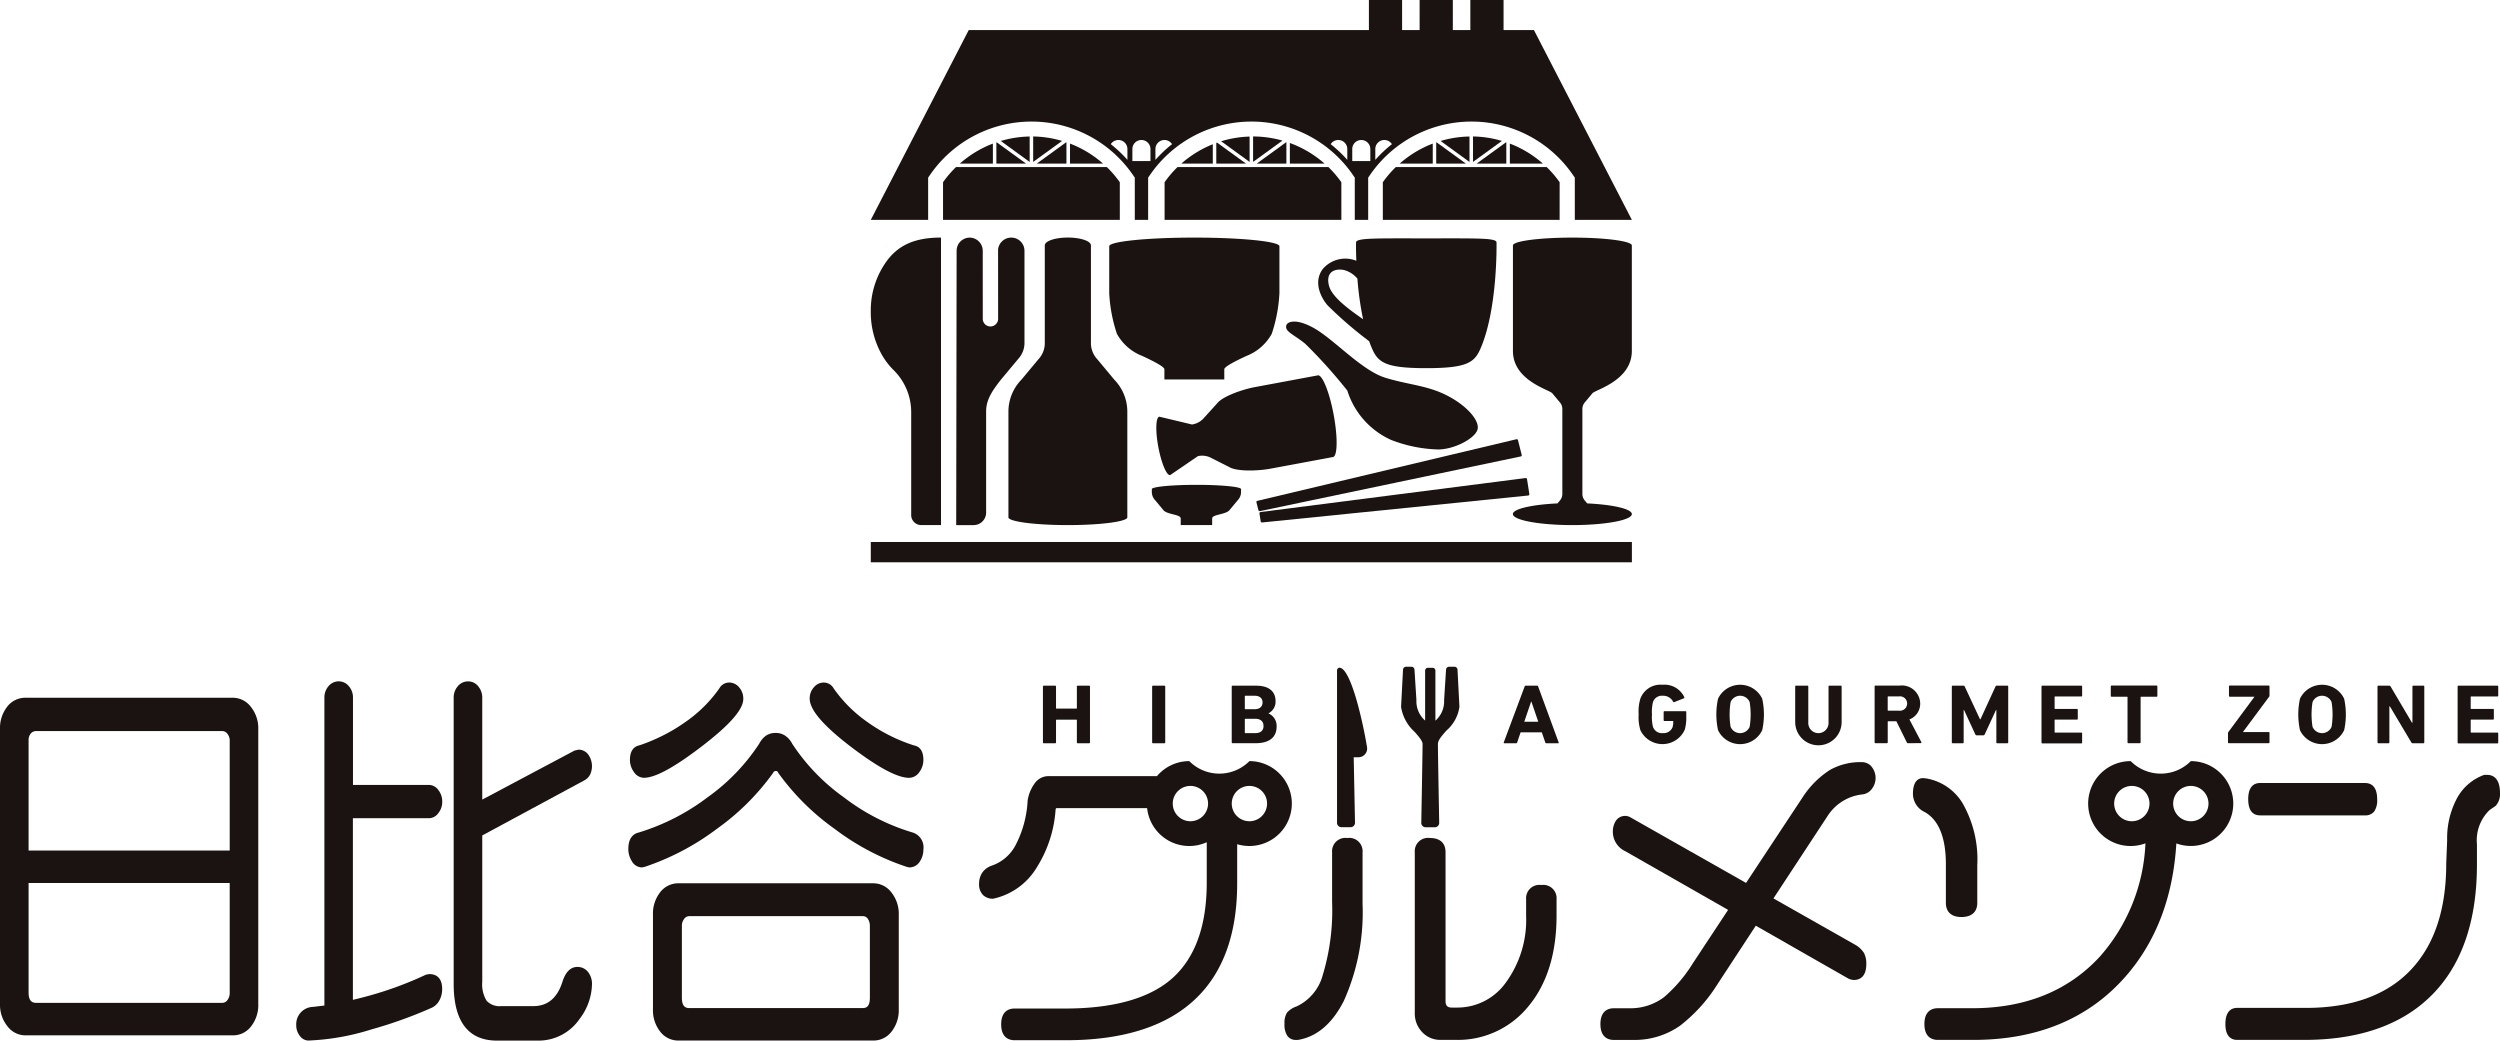
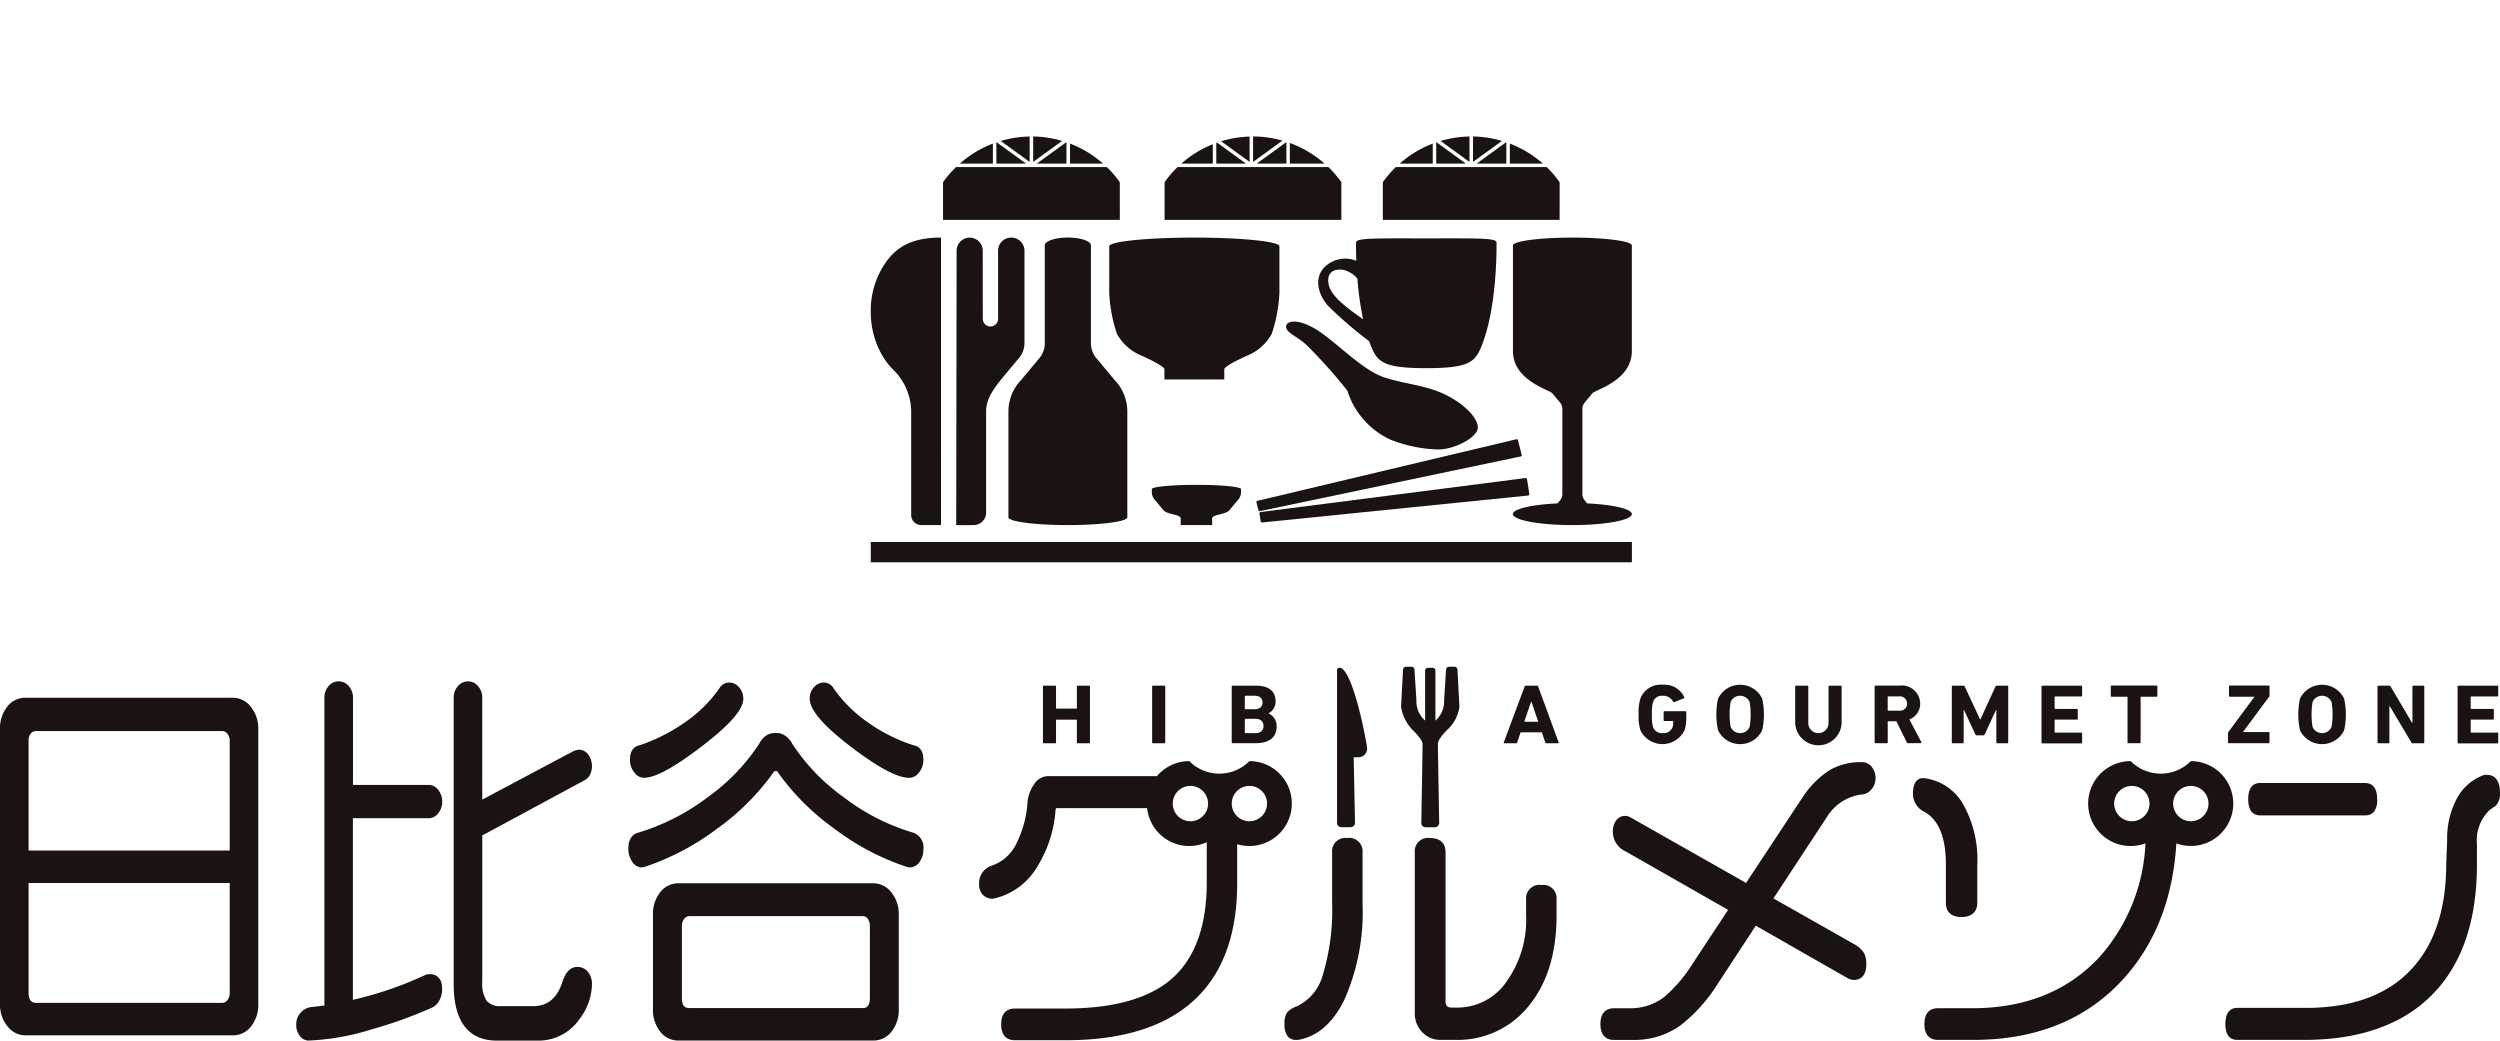
<svg xmlns="http://www.w3.org/2000/svg" viewBox="0 0 280 116.542">
  <g transform="translate(-2058.571 -985.649)">
    <g transform="translate(2058.571 1060.324)">
      <g transform="translate(0 1.635)">
        <path d="M2084.645,1033.168h-23.219a2.545,2.545,0,0,0-2.061,1.021,3.865,3.865,0,0,0-.794,2.479v30.813a3.828,3.828,0,0,0,.814,2.457,2.535,2.535,0,0,0,2.041,1.043h23.219a2.539,2.539,0,0,0,2.059-1.021,3.856,3.856,0,0,0,.794-2.479v-30.813a3.819,3.819,0,0,0-.812-2.455A2.541,2.541,0,0,0,2084.645,1033.168Zm-22.872,17.11v-12.311a1.156,1.156,0,0,1,.251-.8.793.793,0,0,1,.62-.266h20.818a.708.708,0,0,1,.574.3,1.183,1.183,0,0,1,.262.77v12.311Zm22.525,3.639v12.266a1.321,1.321,0,0,1-.262.859.71.71,0,0,1-.574.3h-20.818c-.406,0-.872-.132-.872-1.158v-12.266Z" transform="translate(-2058.571 -1031.331)" fill="#1a1311" />
        <path d="M2104.135,1043.124a1.526,1.526,0,0,0,.612-.625,2.234,2.234,0,0,0-.207-2.248,1.343,1.343,0,0,0-1.075-.549l-.454.1-10.342,5.493v-11.443a1.922,1.922,0,0,0-.436-1.223,1.41,1.41,0,0,0-1.128-.572,1.473,1.473,0,0,0-1.2.574,1.914,1.914,0,0,0-.436,1.224v32.077c0,4.22,1.635,6.358,4.861,6.358h4.514a5.578,5.578,0,0,0,4.737-2.442,6.606,6.606,0,0,0,1.378-3.878,2.116,2.116,0,0,0-.436-1.358,1.473,1.473,0,0,0-1.2-.574c-.75,0-1.309.546-1.659,1.625-.586,1.86-1.661,2.764-3.286,2.764h-3.582a1.988,1.988,0,0,1-1.631-.59,3.492,3.492,0,0,1-.495-2.131V1049.31Z" transform="translate(-2038.657 -1032.051)" fill="#1a1311" />
        <path d="M2093.64,1047.382a1.31,1.31,0,0,0,1.021-.574,1.976,1.976,0,0,0,.436-1.268,2.045,2.045,0,0,0-.436-1.314,1.314,1.314,0,0,0-1.021-.574H2085.1v-9.808a1.91,1.91,0,0,0-.437-1.22,1.468,1.468,0,0,0-2.327,0,1.918,1.918,0,0,0-.437,1.224v34.512l-1.275.153a1.934,1.934,0,0,0-1.878,2.018,1.9,1.9,0,0,0,.4,1.224,1.214,1.214,0,0,0,.949.528,26.823,26.823,0,0,0,7.025-1.234,49.543,49.543,0,0,0,6.847-2.46,1.848,1.848,0,0,0,.8-.786,2.574,2.574,0,0,0,.322-1.3c0-1.447-.89-1.664-1.421-1.664l-.329.049-.073.021a40.2,40.2,0,0,1-4.075,1.646c-1.28.439-2.656.83-4.1,1.169v-20.341Z" transform="translate(-2045.567 -1032.051)" fill="#1a1311" />
        <path d="M2127.716,1045.805h-21.822a2.543,2.543,0,0,0-2.059,1.021,3.858,3.858,0,0,0-.794,2.478v10.615a3.851,3.851,0,0,0,.794,2.477,2.539,2.539,0,0,0,2.059,1.021h21.822a2.543,2.543,0,0,0,2.061-1.021,3.869,3.869,0,0,0,.794-2.477V1049.3a3.821,3.821,0,0,0-.812-2.455A2.542,2.542,0,0,0,2127.716,1045.805Zm-.381,4.8v8.017c0,1.026-.428,1.158-.8,1.158h-19.42c-.39,0-.835-.131-.835-1.158V1050.6a1.255,1.255,0,0,1,.261-.814.7.7,0,0,1,.574-.3h19.42a.643.643,0,0,1,.564.288A1.376,1.376,0,0,1,2127.334,1050.6Z" transform="translate(-2029.909 -1023.186)" fill="#1a1311" />
        <path d="M2118.412,1039.39c3.039,2.3,5.144,3.414,6.435,3.414a1.408,1.408,0,0,0,1.154-.649,2.277,2.277,0,0,0,.446-1.372c0-1.176-.575-1.526-1.069-1.612a18.863,18.863,0,0,1-5.3-2.685,15.276,15.276,0,0,1-3.671-3.682,1.275,1.275,0,0,0-1.132-.671,1.44,1.44,0,0,0-1.1.541,1.842,1.842,0,0,0-.462,1.256C2113.717,1035.2,2115.251,1036.983,2118.412,1039.39Z" transform="translate(-2023.028 -1031.998)" fill="#1a1311" />
        <path d="M2103.036,1042.8c1.268,0,3.391-1.154,6.491-3.527,3.123-2.391,4.641-4.125,4.641-5.3a1.908,1.908,0,0,0-.464-1.3,1.44,1.44,0,0,0-1.1-.541,1.266,1.266,0,0,0-1.121.658,15.11,15.11,0,0,1-3.732,3.717,19.808,19.808,0,0,1-5.236,2.664c-.475.1-1.041.467-1.041,1.612a2.265,2.265,0,0,0,.447,1.372A1.376,1.376,0,0,0,2103.036,1042.8Z" transform="translate(-2030.92 -1031.998)" fill="#1a1311" />
        <path d="M2133.242,1046.727a23.852,23.852,0,0,1-7.755-3.963,22.494,22.494,0,0,1-5.761-5.975,2.419,2.419,0,0,0-.75-.883,1.83,1.83,0,0,0-1.071-.341,1.934,1.934,0,0,0-1.146.319,2.527,2.527,0,0,0-.735.885,22.4,22.4,0,0,1-5.772,5.994,24.614,24.614,0,0,1-7.748,3.962c-.52.125-1.141.546-1.141,1.834a2.52,2.52,0,0,0,.4,1.38,1.309,1.309,0,0,0,1.126.687l.3-.059a28.346,28.346,0,0,0,8.106-4.272,26.893,26.893,0,0,0,6.26-6.223l.02-.033c.091-.182.195-.207.293-.207a.265.265,0,0,1,.283.186l.028.054a27.06,27.06,0,0,0,6.3,6.246,27.875,27.875,0,0,0,8.1,4.258l.215.044.056.007a1.359,1.359,0,0,0,1.161-.661,2.407,2.407,0,0,0,.4-1.36A1.735,1.735,0,0,0,2133.242,1046.727Z" transform="translate(-2030.99 -1029.786)" fill="#1a1311" />
      </g>
      <g transform="translate(109.661 10.571)">
        <g transform="translate(34.2 8.613)">
          <path d="M2153.083,1042.722a1.489,1.489,0,0,0-1.7,1.594v5.57a25.016,25.016,0,0,1-1.047,8.185,5.423,5.423,0,0,1-2.924,3.509,2.46,2.46,0,0,0-1.081.7,2.149,2.149,0,0,0-.278,1.242,2.248,2.248,0,0,0,.317,1.353,1.121,1.121,0,0,0,.936.459l.255,0c2.126-.357,3.858-1.835,5.147-4.394a24.226,24.226,0,0,0,2.087-10.847v-5.771A1.492,1.492,0,0,0,2153.083,1042.722Z" transform="translate(-2146.049 -1042.722)" fill="#1a1311" />
          <path d="M2169.1,1047.984a1.49,1.49,0,0,0-1.707,1.592v1.861a11.871,11.871,0,0,1-2.223,7.406,6.655,6.655,0,0,1-5.44,2.868h-.661c-.495,0-.7-.217-.7-.745v-16.653c0-1.028-.618-1.592-1.74-1.592a1.488,1.488,0,0,0-1.705,1.592v18a3,3,0,0,0,.826,2.145,2.738,2.738,0,0,0,2.063.871h1.671a10.154,10.154,0,0,0,8.206-3.807c2.065-2.509,3.113-5.915,3.113-10.125v-1.824A1.49,1.49,0,0,0,2169.1,1047.984Z" transform="translate(-2140.329 -1042.722)" fill="#1a1311" />
        </g>
        <path d="M2196.878,1041.173a1.519,1.519,0,0,0,.928-.434,2.008,2.008,0,0,0-.007-2.83,1.455,1.455,0,0,0-.944-.355,6.98,6.98,0,0,0-3.588.878,10.289,10.289,0,0,0-2.947,2.9l-6.442,9.75-12.911-7.323a1.234,1.234,0,0,0-1.686.388,2.207,2.207,0,0,0-.322,1.209,2.4,2.4,0,0,0,1.395,2.176l11.513,6.57-3.978,6.029a16.25,16.25,0,0,1-3.181,3.733,6.237,6.237,0,0,1-3.9,1.256h-1.741c-.559,0-1.5.23-1.5,1.774s.938,1.774,1.5,1.774h2.23a8.855,8.855,0,0,0,5.174-1.583,17.817,17.817,0,0,0,4.217-4.675l4.281-6.536,10.265,5.863a1.572,1.572,0,0,0,.721.215c.52,0,1.391-.232,1.391-1.774a2.587,2.587,0,0,0-.258-1.246,2.8,2.8,0,0,0-1.064-.967l-9.078-5.147,6.069-9.239A5.3,5.3,0,0,1,2196.878,1041.173Z" transform="translate(-2097.981 -1037.441)" fill="#1a1311" />
        <g transform="translate(139.588 1.536)">
          <path d="M2213.006,1042.6h11.765a1.226,1.226,0,0,0,1.041-.459,2.256,2.256,0,0,0,.314-1.352c0-1.5-.737-1.811-1.355-1.811h-11.765c-.6,0-1.322.314-1.322,1.811S2212.4,1042.6,2213.006,1042.6Z" transform="translate(-2209.133 -1038.061)" fill="#1a1311" />
          <path d="M2239.422,1038.419h-.244l-.094.015a5.612,5.612,0,0,0-3.039,2.649,9.464,9.464,0,0,0-1.079,4.657l-.105,2.643c0,5.047-1.3,9.005-3.863,11.767-2.671,2.9-6.656,4.371-11.846,4.371h-7.7c-.6,0-1.324.314-1.324,1.81,0,1.467.72,1.774,1.324,1.774h7.522c6.179,0,11-1.705,14.319-5.065s5.009-8.259,5.009-14.561v-2.3a4.681,4.681,0,0,1,1.4-3.8c.094-.072.316-.225.666-.465l.043-.036a1.931,1.931,0,0,0,.472-1.4C2240.884,1038.777,2240.09,1038.419,2239.422,1038.419Z" transform="translate(-2210.133 -1038.419)" fill="#1a1311" />
        </g>
        <g>
          <path d="M2155.525,1037.485a4.744,4.744,0,0,1-6.733,0,4.743,4.743,0,0,0-3.621,1.681h-12.153a1.888,1.888,0,0,0-1.605.906,4.322,4.322,0,0,0-.727,1.832,12.048,12.048,0,0,1-1.306,4.907,4.757,4.757,0,0,1-2.689,2.373,2.1,2.1,0,0,0-1.077.781,2.137,2.137,0,0,0-.362,1.235,1.677,1.677,0,0,0,.457,1.3,1.55,1.55,0,0,0,1.127.393,7.557,7.557,0,0,0,4.882-3.514,13.866,13.866,0,0,0,2.1-6.458c.028-.17.081-.17.143-.17h10.109a4.744,4.744,0,0,0,6.678,3.817v4.521c0,4.787-1.276,8.372-3.791,10.655s-6.58,3.45-12.055,3.45h-5.678c-.559,0-1.5.23-1.5,1.774s.937,1.775,1.5,1.775H2135c6.478,0,11.4-1.6,14.613-4.751,3.013-2.936,4.542-7.239,4.542-12.793v-4.409a4.754,4.754,0,1,0,1.368-9.307Zm-6.607,6.733a1.978,1.978,0,1,1,1.978-1.979A1.98,1.98,0,0,1,2148.918,1044.218Zm6.607,0a1.978,1.978,0,1,1,1.979-1.979A1.981,1.981,0,0,1,2155.525,1044.218Z" transform="translate(-2125.253 -1037.485)" fill="#1a1311" />
        </g>
        <g transform="translate(104.588)">
          <path d="M2192.54,1048.3v4.309c0,1.026.618,1.592,1.741,1.592,1.145,0,1.776-.566,1.776-1.592v-4.235a12.622,12.622,0,0,0-1.685-6.981,5.917,5.917,0,0,0-4.029-2.714l-.345-.038c-.525,0-1.148.308-1.148,1.773a2.258,2.258,0,0,0,1.324,2.031C2191.744,1043.336,2192.54,1045.306,2192.54,1048.3Z" transform="translate(-2188.85 -1036.74)" fill="#1a1311" />
          <path d="M2219.468,1037.485a4.744,4.744,0,0,1-6.732,0,4.754,4.754,0,1,0,1.65,9.208,20.465,20.465,0,0,1-5.069,12.643c-3.529,3.865-8.348,5.823-14.321,5.823h-3.866c-.559,0-1.5.23-1.5,1.774s.937,1.774,1.5,1.774h4.006c7.132,0,12.837-2.365,16.96-7.03,3.462-3.916,5.388-8.948,5.75-14.975a4.752,4.752,0,1,0,1.623-9.218Zm-6.607,6.733a1.978,1.978,0,1,1,1.978-1.979A1.979,1.979,0,0,1,2212.861,1044.218Zm6.607,0a1.978,1.978,0,1,1,1.979-1.979A1.979,1.979,0,0,1,2219.468,1044.218Z" transform="translate(-2188.345 -1037.485)" fill="#1a1311" />
        </g>
      </g>
      <g transform="translate(116.808)">
        <path d="M2160.525,1035.542l-.214-4.141a.345.345,0,0,0-.348-.344h-.592a.341.341,0,0,0-.345.339l-.217,3.4a2.865,2.865,0,0,1-.975,2.3V1031.5a.315.315,0,0,0-.326-.326h-.5a.315.315,0,0,0-.325.326v5.586a2.866,2.866,0,0,1-.975-2.3l-.216-3.381a.344.344,0,0,0-.347-.347h-.592a.343.343,0,0,0-.347.341l-.217,4.151a4.733,4.733,0,0,0,1.518,2.8c.459.521.89,1.015.89,1.357,0,.923-.142,8.748-.143,8.828a.484.484,0,0,0,.494.5h1.017a.49.49,0,0,0,.495-.5c0-.076-.145-7.719-.145-8.821,0-.442.469-.965.965-1.52A4.28,4.28,0,0,0,2160.525,1035.542Z" transform="translate(-2113.877 -1031.057)" fill="#1a1311" />
        <path d="M2152.044,1041.151a.974.974,0,0,0,.949-1.1c-.385-2.41-1.728-8.7-3.038-8.928a.3.3,0,0,0-.326.326v17.034a.484.484,0,0,0,.5.5h1.017a.491.491,0,0,0,.495-.5c0-.076-.145-7.327-.145-7.327Z" transform="translate(-2116.689 -1031.014)" fill="#1a1311" />
        <g transform="translate(66.722 2.018)">
          <path d="M2170.171,1035.609a4.973,4.973,0,0,1,.189-1.761,2.407,2.407,0,0,1,2.5-1.564,2.438,2.438,0,0,1,2.414,1.373.1.1,0,0,1-.039.143l-1.068.426c-.071.02-.12,0-.14-.048a1.247,1.247,0,0,0-1.167-.663,1.042,1.042,0,0,0-1.087.72,4.389,4.389,0,0,0-.11,1.373,4.467,4.467,0,0,0,.11,1.383,1.053,1.053,0,0,0,1.107.71,1.073,1.073,0,0,0,1.087-.663,2.094,2.094,0,0,0,.08-.635c0-.038-.02-.057-.06-.057h-.918a.091.091,0,0,1-.1-.094v-.91a.092.092,0,0,1,.1-.1h2.335a.093.093,0,0,1,.1.1v.53a4.89,4.89,0,0,1-.171,1.45,2.739,2.739,0,0,1-4.968.048A4.989,4.989,0,0,1,2170.171,1035.609Z" transform="translate(-2170.171 -1032.284)" fill="#1a1311" />
          <path d="M2175.652,1037.372a8.248,8.248,0,0,1,0-3.524,2.738,2.738,0,0,1,4.947,0,8.228,8.228,0,0,1,0,3.524,2.739,2.739,0,0,1-4.947,0Zm3.541-.38a8.7,8.7,0,0,0,0-2.766,1.157,1.157,0,0,0-2.135,0,8.761,8.761,0,0,0,0,2.766,1.157,1.157,0,0,0,2.135,0Z" transform="translate(-2166.761 -1032.284)" fill="#1a1311" />
          <path d="M2180.831,1036.422v-3.98a.093.093,0,0,1,.1-.1h1.268a.093.093,0,0,1,.1.1v4.018a1.135,1.135,0,1,0,2.266,0v-4.018a.093.093,0,0,1,.1-.1h1.268a.093.093,0,0,1,.1.1v3.98a2.6,2.6,0,0,1-5.2,0Z" transform="translate(-2163.3 -1032.243)" fill="#1a1311" />
          <path d="M2189.993,1038.79a.139.139,0,0,1-.152-.1l-1.166-2.359h-.907c-.041,0-.061.018-.061.056v2.3a.092.092,0,0,1-.1.1h-1.268a.092.092,0,0,1-.1-.1v-6.252a.093.093,0,0,1,.1-.1h2.7a2.061,2.061,0,0,1,2.306,2,1.884,1.884,0,0,1-1.209,1.791l1.337,2.539a.073.073,0,0,1-.069.114Zm-.11-4.444a.808.808,0,0,0-.918-.8h-1.2c-.041,0-.061.02-.061.057v1.487c0,.038.02.057.061.057h1.2A.811.811,0,0,0,2189.883,1034.347Z" transform="translate(-2159.812 -1032.243)" fill="#1a1311" />
          <path d="M2191.5,1032.443a.094.094,0,0,1,.1-.1h1.188a.155.155,0,0,1,.159.1l1.715,3.675h.042l1.685-3.675a.156.156,0,0,1,.159-.1h1.168a.092.092,0,0,1,.1.1v6.252a.091.091,0,0,1-.1.1h-1.128a.092.092,0,0,1-.1-.1v-3.628h-.041l-1.256,2.719a.191.191,0,0,1-.189.123h-.689a.191.191,0,0,1-.189-.123l-1.257-2.719h-.041v3.628a.092.092,0,0,1-.1.1H2191.6a.093.093,0,0,1-.1-.1Z" transform="translate(-2156.426 -1032.243)" fill="#1a1311" />
          <path d="M2197.607,1032.443a.093.093,0,0,1,.1-.1h4.35a.092.092,0,0,1,.1.1v1.013a.091.091,0,0,1-.1.1h-2.924a.052.052,0,0,0-.059.057v1.278a.052.052,0,0,0,.059.058h2.436a.091.091,0,0,1,.1.1v1a.091.091,0,0,1-.1.1h-2.436c-.04,0-.059.018-.059.056v1.337c0,.038.02.056.059.056h2.924a.091.091,0,0,1,.1.1v1.013a.092.092,0,0,1-.1.1h-4.35a.092.092,0,0,1-.1-.1Z" transform="translate(-2152.488 -1032.243)" fill="#1a1311" />
          <path d="M2204.3,1038.79a.092.092,0,0,1-.1-.1v-5.049c0-.038-.019-.057-.061-.057h-1.715a.093.093,0,0,1-.1-.1v-1.051a.094.094,0,0,1,.1-.1h5.018a.093.093,0,0,1,.1.1v1.051a.092.092,0,0,1-.1.1h-1.715a.053.053,0,0,0-.061.057v5.049a.092.092,0,0,1-.1.1Z" transform="translate(-2149.447 -1032.243)" fill="#1a1311" />
          <path d="M2210.407,1038.79a.092.092,0,0,1-.1-.1v-1.043a.152.152,0,0,1,.03-.094l2.924-3.95v-.02h-2.743a.092.092,0,0,1-.1-.1v-1.051a.093.093,0,0,1,.1-.1h4.338a.093.093,0,0,1,.1.1v1.042a.152.152,0,0,1-.03.094l-2.933,3.952v.018h2.863a.092.092,0,0,1,.1.1v1.051a.092.092,0,0,1-.1.1Z" transform="translate(-2144.302 -1032.243)" fill="#1a1311" />
          <path d="M2215.283,1037.372a8.3,8.3,0,0,1,0-3.524,2.739,2.739,0,0,1,4.948,0,8.3,8.3,0,0,1,0,3.524,2.74,2.74,0,0,1-4.948,0Zm3.541-.38a8.741,8.741,0,0,0,0-2.766,1.157,1.157,0,0,0-2.135,0,8.858,8.858,0,0,0,0,2.766,1.157,1.157,0,0,0,2.135,0Z" transform="translate(-2141.216 -1032.284)" fill="#1a1311" />
          <path d="M2220.489,1032.443a.094.094,0,0,1,.1-.1h1.2a.187.187,0,0,1,.169.1l2.394,4.055h.05v-4.055a.094.094,0,0,1,.1-.1h1.128a.093.093,0,0,1,.1.1v6.252a.092.092,0,0,1-.1.1h-1.187a.177.177,0,0,1-.169-.1l-2.406-4.046h-.049v4.046a.091.091,0,0,1-.1.1h-1.128a.093.093,0,0,1-.1-.1Z" transform="translate(-2137.739 -1032.243)" fill="#1a1311" />
          <path d="M2225.945,1032.443a.093.093,0,0,1,.1-.1h4.349a.092.092,0,0,1,.1.1v1.013a.091.091,0,0,1-.1.1h-2.924a.052.052,0,0,0-.06.057v1.278a.052.052,0,0,0,.06.058h2.434a.092.092,0,0,1,.1.1v1a.092.092,0,0,1-.1.1h-2.434c-.039,0-.06.018-.06.056v1.337c0,.038.02.056.06.056h2.924a.091.091,0,0,1,.1.1v1.013a.091.091,0,0,1-.1.1h-4.349a.092.092,0,0,1-.1-.1Z" transform="translate(-2134.222 -1032.243)" fill="#1a1311" />
        </g>
        <g transform="translate(0 2.123)">
          <g>
            <path d="M2129.6,1032.442a.092.092,0,0,1,.1-.094h1.266a.092.092,0,0,1,.1.094v2.416a.052.052,0,0,0,.06.057h2.215a.052.052,0,0,0,.059-.057v-2.416a.093.093,0,0,1,.1-.094h1.268a.091.091,0,0,1,.1.094v6.253a.091.091,0,0,1-.1.1H2133.5a.093.093,0,0,1-.1-.1v-2.482a.052.052,0,0,0-.059-.058h-2.215a.052.052,0,0,0-.06.058v2.482a.093.093,0,0,1-.1.1H2129.7a.092.092,0,0,1-.1-.1Z" transform="translate(-2129.599 -1032.348)" fill="#1a1311" />
            <path d="M2137.037,1032.442a.092.092,0,0,1,.1-.094h1.266a.092.092,0,0,1,.1.094v6.253a.092.092,0,0,1-.1.1h-1.266a.093.093,0,0,1-.1-.1Z" transform="translate(-2124.805 -1032.348)" fill="#1a1311" />
            <path d="M2142.457,1032.442a.092.092,0,0,1,.1-.094h2.644c1.477,0,2.165.691,2.165,1.714a1.455,1.455,0,0,1-.788,1.375v.018a1.518,1.518,0,0,1,.908,1.459c0,1.27-.888,1.876-2.355,1.876h-2.574a.093.093,0,0,1-.1-.1Zm2.566,2.539c.557,0,.886-.284.886-.758s-.329-.748-.886-.748h-1.038c-.041,0-.061.02-.061.058v1.391c0,.038.02.057.061.057Zm-1.038,2.681h1.116c.6,0,.918-.3.918-.8s-.319-.806-.918-.806h-1.116c-.041,0-.061.02-.061.058v1.5C2143.924,1037.644,2143.944,1037.661,2143.985,1037.661Z" transform="translate(-2121.312 -1032.348)" fill="#1a1311" />
            <path d="M2163.323,1032.442a.128.128,0,0,1,.13-.094h1.257a.127.127,0,0,1,.129.094l2.294,6.253c.022.057,0,.1-.069.1h-1.3a.12.12,0,0,1-.13-.1l-.388-1.127h-2.374l-.379,1.127a.119.119,0,0,1-.13.1h-1.307c-.069,0-.091-.038-.069-.1Zm1.526,3.942-.768-2.255h-.03l-.768,2.255Z" transform="translate(-2109.373 -1032.348)" fill="#1a1311" />
          </g>
        </g>
      </g>
    </g>
    <g transform="translate(2156.099 985.649)">
      <g transform="translate(0 26.612)">
        <rect id="長方形_1172" data-name="長方形 1172" width="85.244" height="2.273" transform="translate(0 34.092)" fill="#1a1311" />
        <path d="M2160.451,1001.885c-5.629,0-7.786-.061-7.866.436,0,0-.018.814.031,2.072a3.306,3.306,0,0,0-3.775.944c-1.182,1.625.056,3.495.576,4.067a45.043,45.043,0,0,0,3.94,3.465c.271.2.5.385.7.541.1.285.209.563.327.829.676,1.552,1.516,2.181,6.068,2.181s5.387-.628,6.067-2.181c1.955-4.491,1.8-11.918,1.8-11.918C2168.271,1001.824,2166.079,1001.885,2160.451,1001.885Zm-10.88,5.35c-.424-1.536.545-2.02,1.667-1.807a2.929,2.929,0,0,1,1.5.965,34.987,34.987,0,0,0,.637,4.55C2152.283,1010.162,2149.952,1008.614,2149.571,1007.235Z" transform="translate(-2098.236 -1001.798)" fill="#1a1311" />
        <path d="M2173.26,1015.565l-29.015,6.9a.136.136,0,0,0-.1.171l.222.873a.143.143,0,0,0,.14.107l.027,0,29.212-6.124a.147.147,0,0,0,.092-.062.14.14,0,0,0,.016-.11l-.416-1.65A.147.147,0,0,0,2173.26,1015.565Z" transform="translate(-2100.951 -992.982)" fill="#1a1311" />
        <path d="M2144.373,1022.069a.154.154,0,0,0-.027.107l.138.886a.141.141,0,0,0,.142.12h.013l29.807-3.019a.143.143,0,0,0,.1-.054.144.144,0,0,0,.028-.109l-.262-1.676a.147.147,0,0,0-.158-.118l-29.685,3.807A.155.155,0,0,0,2144.373,1022.069Z" transform="translate(-2100.815 -991.277)" fill="#1a1311" />
        <path d="M2120.418,1016.657a6.611,6.611,0,0,1,1.983,4.72v11.55a1.123,1.123,0,0,0,1.113,1.1h2.225v-32.2c-2.985,0-4.693.885-5.924,2.427a9.384,9.384,0,0,0-1.94,5.863,9.688,9.688,0,0,0,1.276,4.9A7.87,7.87,0,0,0,2120.418,1016.657Z" transform="translate(-2117.875 -1001.831)" fill="#1a1311" />
        <path d="M2127.53,1011.784a.857.857,0,0,1-.861-.847l-.005-7.632a1.472,1.472,0,0,0-1.457-1.472h-.011a1.472,1.472,0,0,0-1.457,1.472s-.046,30.516-.046,30.725h1.942a1.4,1.4,0,0,0,1.409-1.4v-11.339c0-1.345.737-2.376,1.688-3.587l1.9-2.278a2.664,2.664,0,0,0,.708-1.914V1003.3a1.482,1.482,0,0,0-2.957-.132c0,.041.005,7.826.005,7.826A.872.872,0,0,1,2127.53,1011.784Z" transform="translate(-2114.126 -1001.831)" fill="#1a1311" />
        <path d="M2133.907,1034.029c3.679,0,6.666-.391,6.666-.875l-.005-.013v-11.8a5.13,5.13,0,0,0-1.462-3.6l-1.9-2.283a2.662,2.662,0,0,1-.714-1.919v-10.837h0c0-.483-1.156-.877-2.585-.877s-2.583.393-2.583.877v10.837a2.662,2.662,0,0,1-.714,1.919l-1.9,2.283a5.132,5.132,0,0,0-1.458,3.6v11.8l-.005.013C2127.245,1033.638,2130.227,1034.029,2133.907,1034.029Z" transform="translate(-2111.836 -1001.831)" fill="#1a1311" />
-         <path d="M2150.076,1021.671l7.017-1.307.016,0c.51-.1.543-2.218.072-4.746s-1.266-4.5-1.774-4.407l-.013.007-7.021,1.309c-1.419.262-3.621,1.036-4.23,1.814l-1.472,1.623a2.168,2.168,0,0,1-1.354.753l-3.664-.875v0c-.395.074-.444,1.6-.107,3.4s.929,3.215,1.325,3.143l3.11-2.123a2.164,2.164,0,0,1,1.532.224l1.959.988C2146.322,1022,2148.656,1021.933,2150.076,1021.671Z" transform="translate(-2105.341 -995.786)" fill="#1a1311" />
        <path d="M2140.291,1016.559v1.16H2147v-1.16c.061-.311,1.4-.979,2.521-1.492a5.5,5.5,0,0,0,2.794-2.463,16.979,16.979,0,0,0,.86-4.534v-5.276c-.01-.531-4.272-.964-9.531-.964s-9.522.432-9.531.964v5.276a16.982,16.982,0,0,0,.86,4.534,5.493,5.493,0,0,0,2.794,2.463C2138.895,1015.581,2140.228,1016.249,2140.291,1016.559Z" transform="translate(-2107.407 -1001.831)" fill="#1a1311" />
        <path d="M2143.771,1023.177v-.74c0-.467,1.442-.418,1.916-.908l.96-1.153a1.344,1.344,0,0,0,.36-.969v-.26c0-.263-2.235-.479-4.993-.479s-5,.215-5,.479v.26a1.344,1.344,0,0,0,.36.969l.959,1.153c.475.49,1.917.441,1.917.908v.74Z" transform="translate(-2105.537 -990.978)" fill="#1a1311" />
        <path d="M2168.268,1001.831c-3.679,0-6.657.393-6.657.877v11.814c0,3.3,4,4.315,4.4,4.736l.824.988a1.153,1.153,0,0,1,.309.83v9.412a1.154,1.154,0,0,1-.309.832l-.23.28c-2.875.135-5,.618-5,1.194,0,.684,2.983,1.235,6.662,1.235s6.662-.551,6.662-1.235c0-.576-2.127-1.059-5-1.194l-.233-.28a1.158,1.158,0,0,1-.307-.832v-9.412a1.157,1.157,0,0,1,.307-.83l.824-.988c.409-.421,4.408-1.436,4.408-4.736v-11.814C2174.929,1002.224,2171.948,1001.831,2168.268,1001.831Z" transform="translate(-2089.69 -1001.831)" fill="#1a1311" />
        <path d="M2153.018,1015.278a9.018,9.018,0,0,0,4.894,5.522,15.637,15.637,0,0,0,5.213,1.071c1.832.039,4.371-1.289,4.5-2.355.149-1.242-2.051-3.33-4.861-4.289-1.761-.6-3.431-.758-5.48-1.383-2.67-.816-5.787-4.347-8.071-5.6-1.964-1.079-2.891-.668-3.016-.306-.251.73.834,1.046,2.11,2.1A56.61,56.61,0,0,1,2153.018,1015.278Z" transform="translate(-2099.646 -998.145)" fill="#1a1311" />
      </g>
      <g transform="translate(0.001)">
        <g transform="translate(57.352 15.289)">
          <path d="M2158.889,997.791l3.238-2.35a12.112,12.112,0,0,0-3.238-.5Z" transform="translate(-2148.793 -994.946)" fill="#1a1311" />
          <path d="M2165.1,997.668a12.118,12.118,0,0,0-3.7-2.24v2.24Z" transform="translate(-2147.178 -994.635)" fill="#1a1311" />
          <path d="M2162.458,995.348l-.028-.01-3.292,2.388h3.321Z" transform="translate(-2148.633 -994.693)" fill="#1a1311" />
          <path d="M2159.918,994.946a12.113,12.113,0,0,0-3.236.5l3.236,2.35Z" transform="translate(-2150.216 -994.946)" fill="#1a1311" />
          <path d="M2156.383,995.348v2.378h3.321l-3.291-2.388Z" transform="translate(-2150.408 -994.693)" fill="#1a1311" />
          <path d="M2172.549,998.724a12.115,12.115,0,0,0-1.452-1.7H2154.2a12.093,12.093,0,0,0-1.454,1.7v4.217h19.8Z" transform="translate(-2152.75 -993.603)" fill="#1a1311" />
          <path d="M2157.6,995.428a12.12,12.12,0,0,0-3.7,2.24h3.7Z" transform="translate(-2152.013 -994.635)" fill="#1a1311" />
        </g>
        <g transform="translate(32.904 15.284)">
          <path d="M2143.912,997.793l3.287-2.386a12.057,12.057,0,0,0-3.287-.464Z" transform="translate(-2133.999 -994.943)" fill="#1a1311" />
          <path d="M2150.3,997.694a12.163,12.163,0,0,0-3.886-2.307v2.307Z" transform="translate(-2132.384 -994.657)" fill="#1a1311" />
          <path d="M2147.481,995.325l-3.32,2.41h3.32Z" transform="translate(-2133.839 -994.697)" fill="#1a1311" />
          <path d="M2144.923,994.95a12.089,12.089,0,0,0-3.187.525l3.188,2.314Z" transform="translate(-2135.401 -994.938)" fill="#1a1311" />
          <path d="M2141.406,995.394v2.315h3.32l-3.233-2.347Z" transform="translate(-2135.614 -994.672)" fill="#1a1311" />
          <path d="M2157.683,998.724a12.2,12.2,0,0,0-1.452-1.7h-16.893a12.059,12.059,0,0,0-1.454,1.7v4.217h19.8Z" transform="translate(-2137.884 -993.599)" fill="#1a1311" />
          <path d="M2142.548,995.473a12.129,12.129,0,0,0-3.521,2.166h3.521Z" transform="translate(-2137.148 -994.601)" fill="#1a1311" />
        </g>
        <g transform="translate(8.091 15.289)">
          <path d="M2132.5,995.348l-.028-.01-3.292,2.388h3.32Z" transform="translate(-2118.679 -994.693)" fill="#1a1311" />
          <path d="M2129.964,994.946a12.112,12.112,0,0,0-3.236.5l3.236,2.35Z" transform="translate(-2120.261 -994.946)" fill="#1a1311" />
          <path d="M2135.145,997.668a12.122,12.122,0,0,0-3.7-2.24v2.24Z" transform="translate(-2117.224 -994.635)" fill="#1a1311" />
          <path d="M2128.935,997.791l3.238-2.35a12.116,12.116,0,0,0-3.238-.5Z" transform="translate(-2118.839 -994.946)" fill="#1a1311" />
          <path d="M2142.594,998.724a12.064,12.064,0,0,0-1.452-1.7H2124.25a12.142,12.142,0,0,0-1.454,1.7v4.217h19.8Z" transform="translate(-2122.796 -993.603)" fill="#1a1311" />
          <path d="M2126.429,995.348v2.378h3.32l-3.291-2.388Z" transform="translate(-2120.455 -994.693)" fill="#1a1311" />
          <path d="M2127.642,995.428a12.125,12.125,0,0,0-3.7,2.24h3.7Z" transform="translate(-2122.059 -994.635)" fill="#1a1311" />
        </g>
-         <path d="M2203.118,1010.276l-10.972-21.262h-3.4v-3.365h-3.721v3.365h-1.961v-3.365h-3.72v3.365h-1.962v-3.365h-3.718v3.365h-44.817l-10.971,21.262h6.423v-4.736l.2-.285a13.789,13.789,0,0,1,22.744,0l.2.285v4.736h1.495v-4.736l.2-.285a13.789,13.789,0,0,1,22.744,0l.2.285v4.736h1.5v-4.736l.2-.285a13.789,13.789,0,0,1,22.744,0l.2.285v4.736Zm-56.5-6.723a14.345,14.345,0,0,0-1.862-1.758,1.011,1.011,0,0,1,1.862.548Zm2.581.138h-2.025v-1.349a1.012,1.012,0,1,1,2.025,0Zm.556-.138v-1.21a1.011,1.011,0,0,1,1.862-.548A14.44,14.44,0,0,0,2149.755,1003.553Zm21.489,0a14.418,14.418,0,0,0-1.861-1.758,1.01,1.01,0,0,1,1.861.548Zm2.581.138H2171.8v-1.349a1.012,1.012,0,1,1,2.024,0Zm.556-.138v-1.21a1.011,1.011,0,0,1,1.862-.548A14.345,14.345,0,0,0,2174.381,1003.553Z" transform="translate(-2117.876 -985.649)" fill="#1a1311" />
      </g>
    </g>
  </g>
</svg>